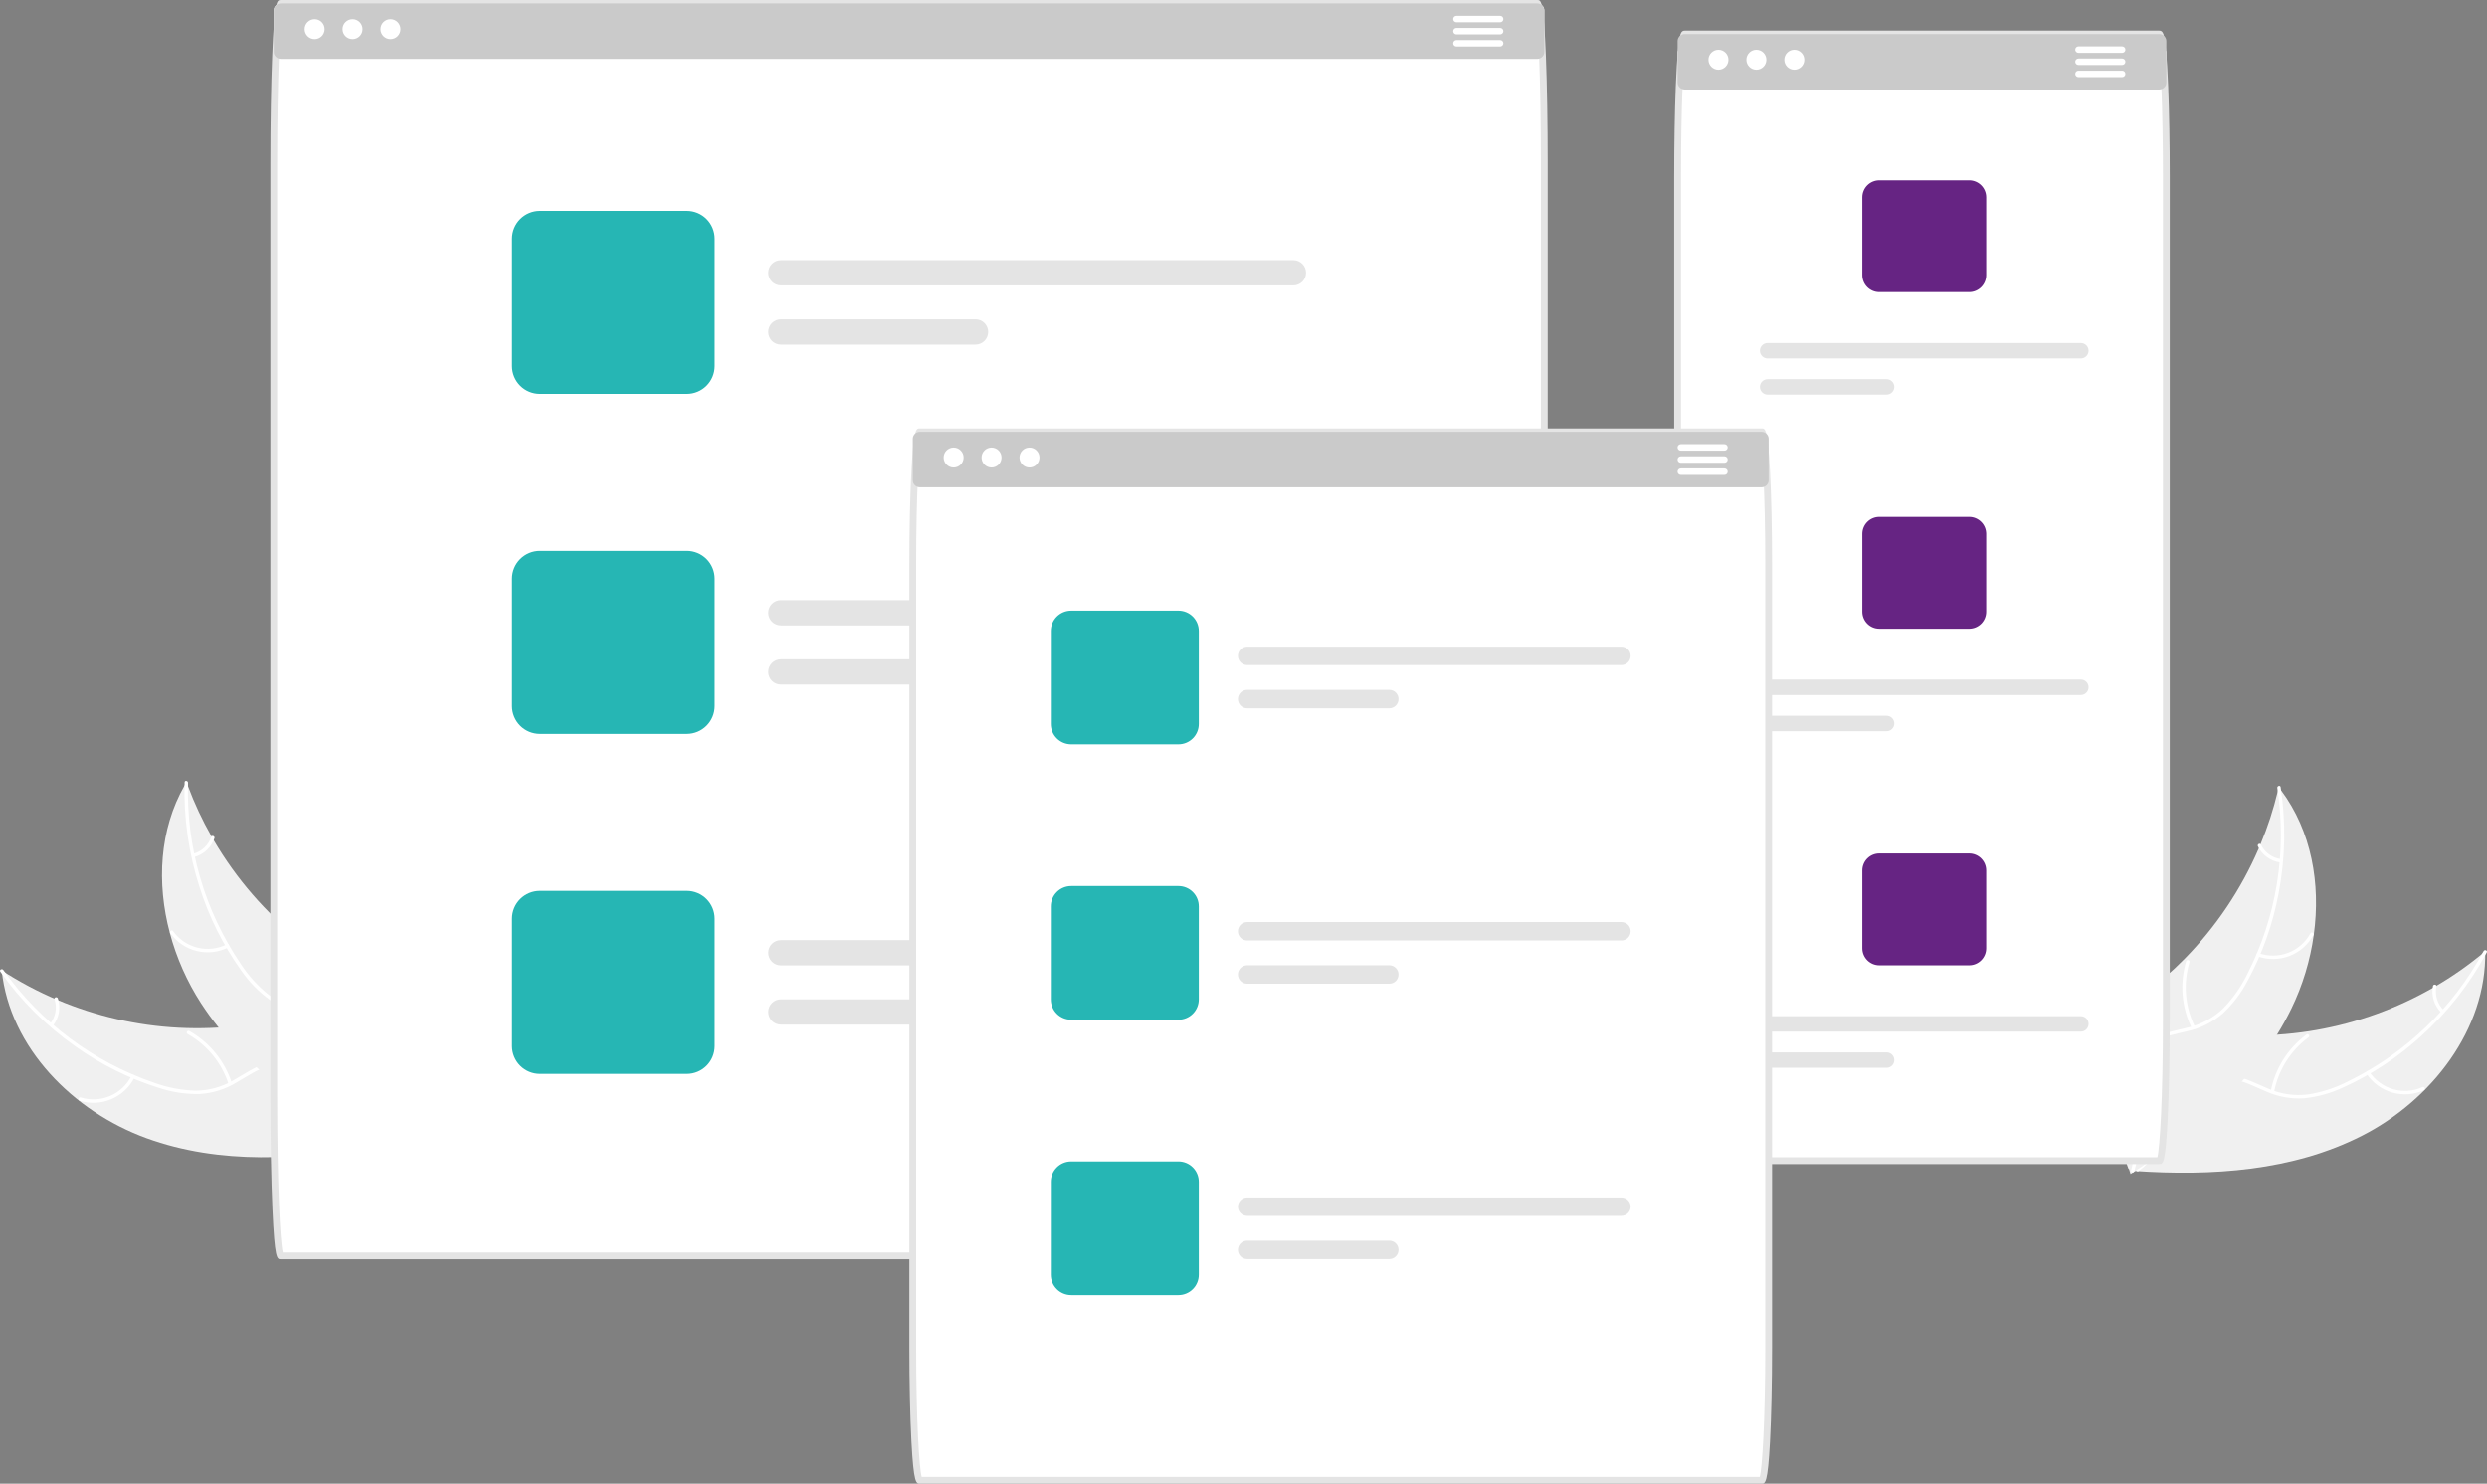
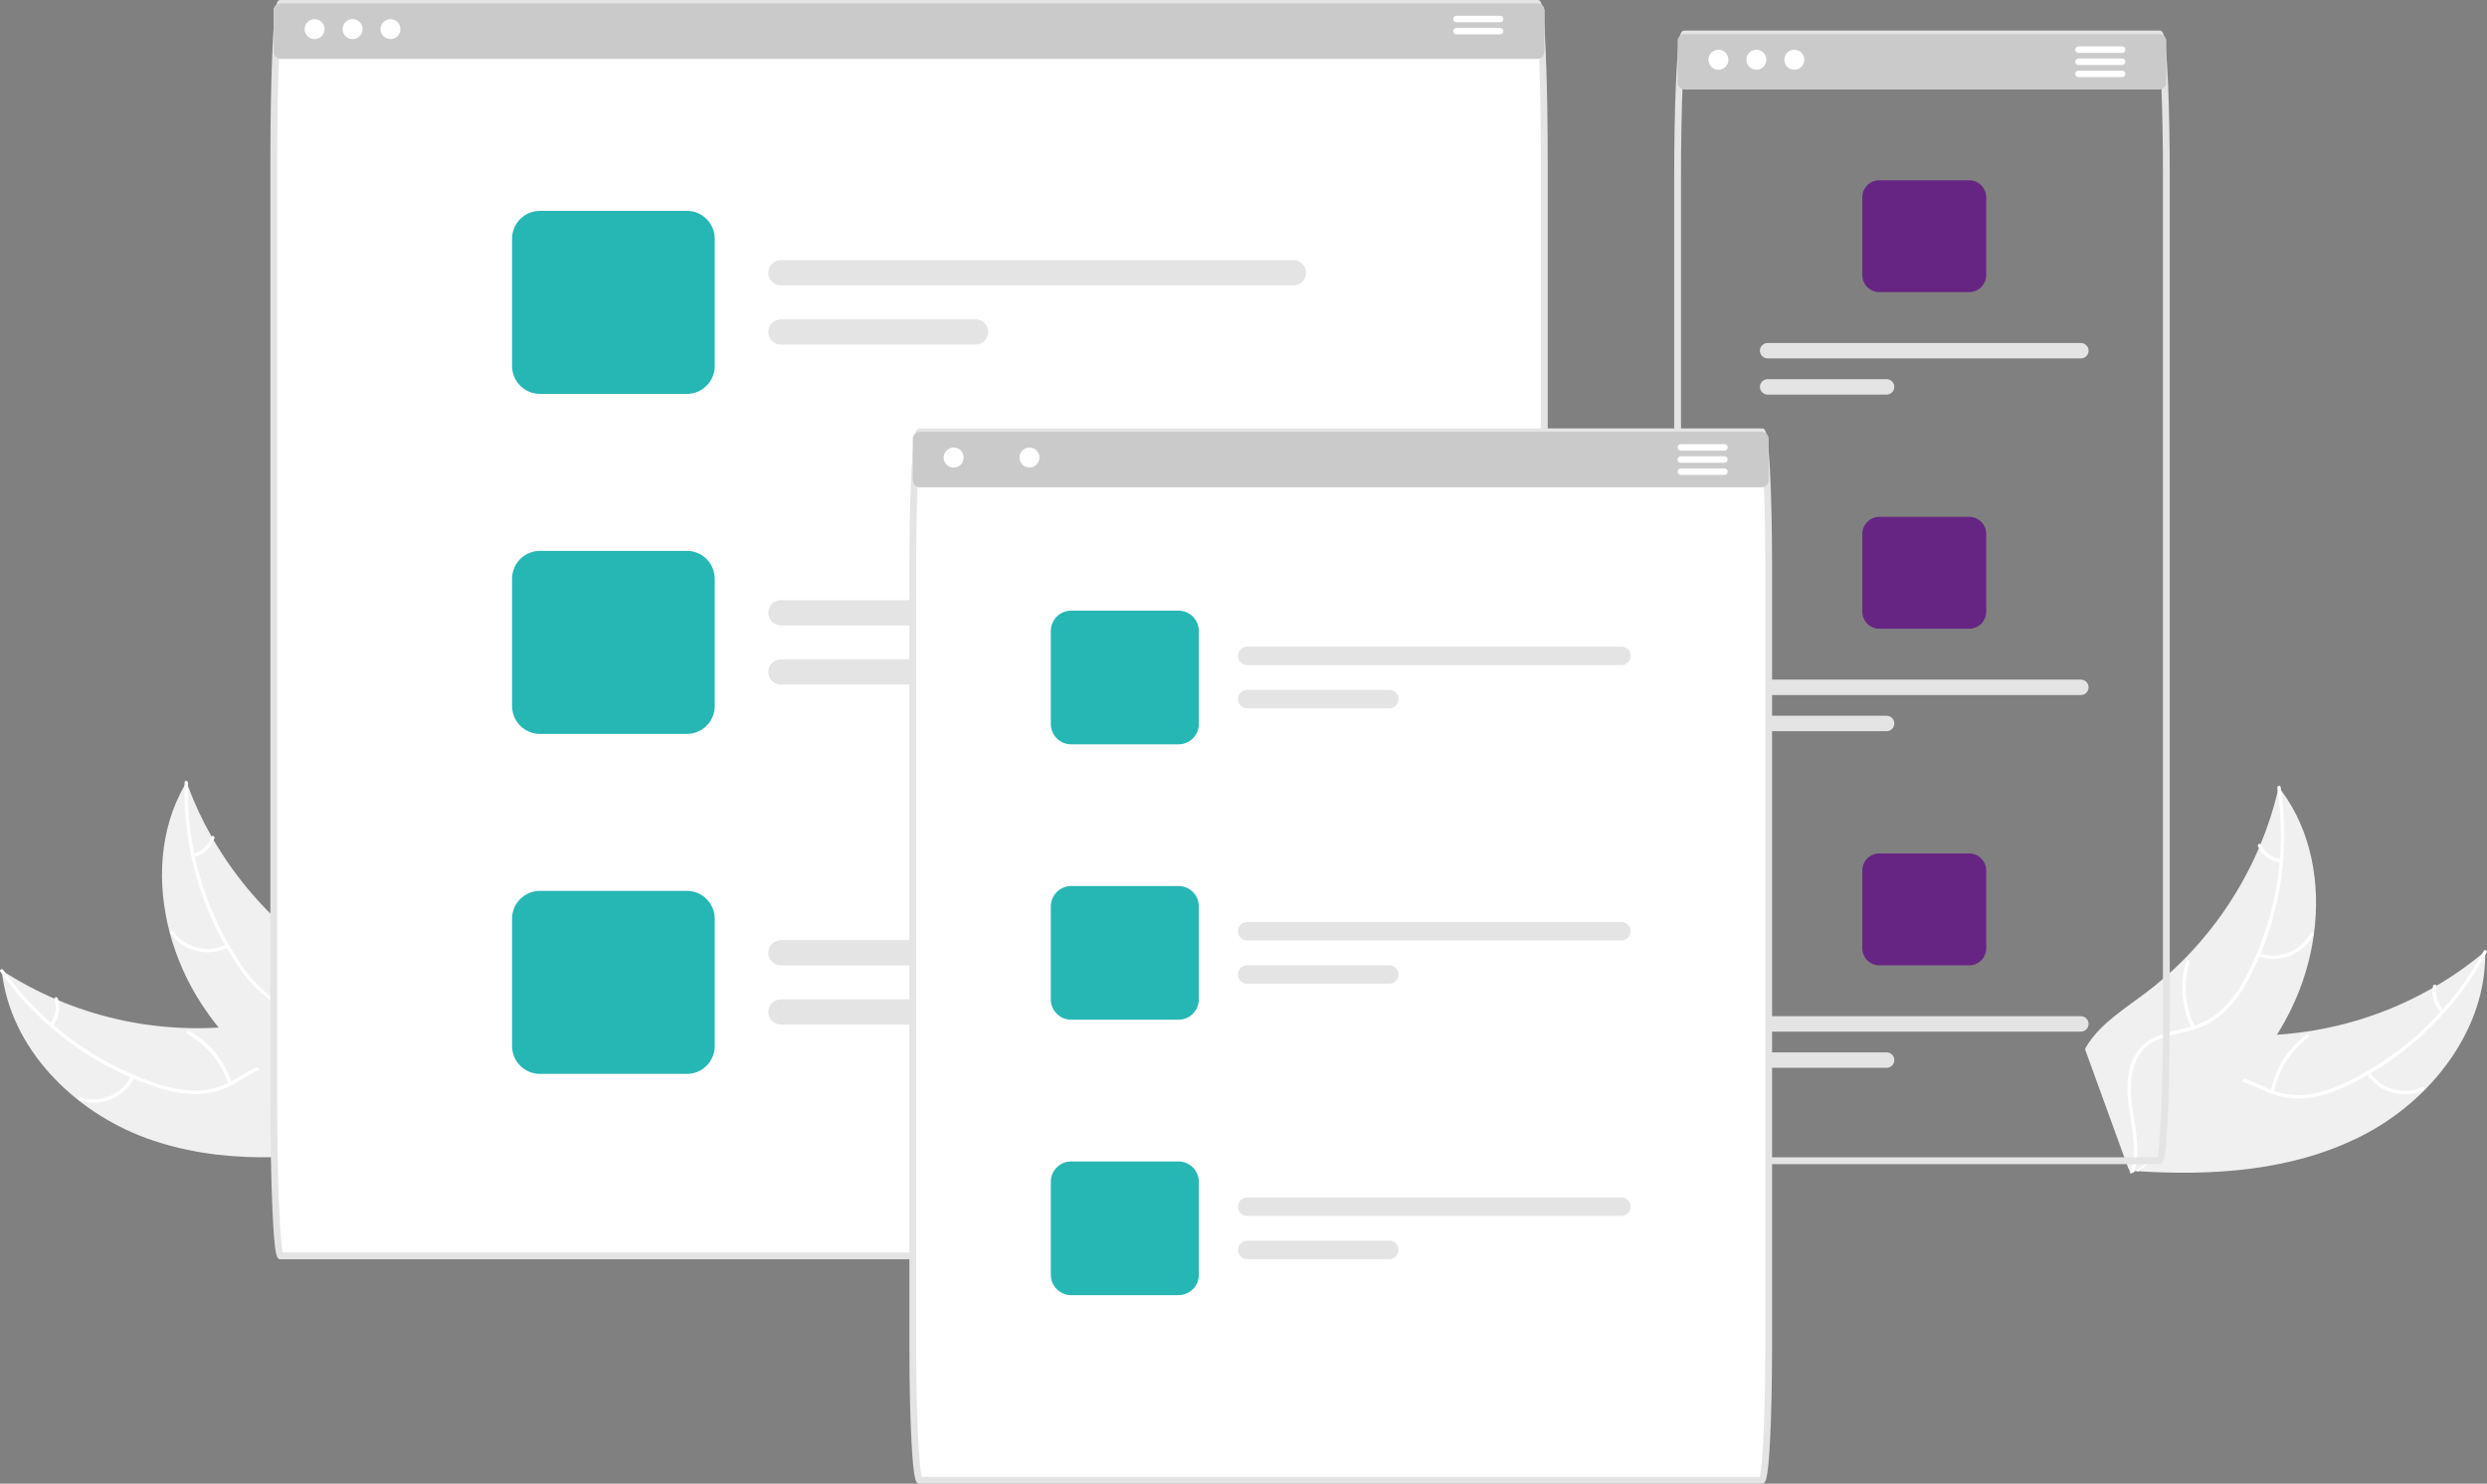
<svg xmlns="http://www.w3.org/2000/svg" width="662" height="395" viewBox="0 0 662 395" fill="none">
  <rect x="0" y="0" width="662" height="395" fill="#808080" stroke="none" />
  <g clip-path="url(#clip0_68_1535)">
    <path d="M39.007 303.027C19.522 295.936 2.608 278.973 0.462 258.342C19.378 270.619 42.025 275.806 64.396 272.987C73.019 271.868 82.494 269.726 89.874 274.328C94.466 277.191 97.316 282.275 98.624 287.528C99.932 292.78 99.873 298.264 99.806 303.676L100.413 304.884C80.058 308.837 58.492 310.119 39.007 303.027Z" fill="#F0F0F0" />
    <path d="M0.885 258.238C10.814 272.242 24.902 282.76 41.147 288.298C44.623 289.552 48.275 290.25 51.968 290.367C55.569 290.364 59.105 289.397 62.206 287.565C65.132 285.915 67.934 283.889 71.21 282.979C72.893 282.538 74.651 282.459 76.368 282.745C78.085 283.032 79.721 283.679 81.171 284.642C84.845 286.95 87.471 290.441 89.92 293.944C92.64 297.833 95.403 301.916 99.648 304.277C100.163 304.563 99.689 305.345 99.175 305.059C91.789 300.951 89.054 292.238 82.767 286.941C79.833 284.469 76.137 282.867 72.26 283.665C68.87 284.363 65.979 286.451 63.031 288.147C60.031 289.978 56.63 291.047 53.122 291.26C49.435 291.332 45.762 290.775 42.261 289.615C34.339 287.127 26.856 283.408 20.087 278.595C12.332 273.145 5.566 266.408 0.082 258.675C-0.258 258.196 0.548 257.763 0.885 258.238V258.238Z" fill="white" />
    <path d="M35.811 286.823C34.513 289.423 32.332 291.477 29.659 292.618C26.986 293.759 23.995 293.912 21.22 293.05C20.659 292.874 20.907 291.993 21.468 292.17C24.051 292.977 26.837 292.834 29.324 291.767C31.811 290.7 33.834 288.778 35.029 286.35C35.29 285.822 36.07 286.298 35.811 286.823V286.823Z" fill="white" />
    <path d="M60.832 288.597C59.003 282.943 55.11 278.187 49.931 275.277C49.418 274.989 49.891 274.208 50.404 274.495C55.788 277.533 59.829 282.491 61.72 288.379C61.9 288.94 61.011 289.155 60.832 288.597Z" fill="white" />
    <path d="M13.365 272.512C14.077 271.61 14.555 270.546 14.754 269.415C14.953 268.283 14.868 267.12 14.507 266.029C14.32 265.47 15.209 265.255 15.395 265.81C15.788 267.017 15.88 268.302 15.662 269.553C15.445 270.804 14.925 271.982 14.147 272.985C14.082 273.086 13.98 273.158 13.864 273.186C13.747 273.215 13.624 273.198 13.52 273.139C13.416 273.076 13.342 272.975 13.313 272.857C13.284 272.74 13.303 272.616 13.365 272.512V272.512Z" fill="white" />
    <path d="M49.64 208.222C49.766 208.567 49.893 208.913 50.027 209.26C51.753 213.897 53.853 218.387 56.306 222.683C56.49 223.019 56.682 223.356 56.876 223.685C62.896 233.974 70.773 243.055 80.106 250.467C83.823 253.413 87.759 256.072 91.879 258.421C97.569 261.664 103.996 264.728 108.161 269.521C108.601 270.017 109.01 270.539 109.385 271.085L101.838 304.049C101.783 304.116 101.736 304.184 101.681 304.251L101.44 305.581C101.219 305.475 100.992 305.36 100.771 305.253C100.643 305.192 100.516 305.124 100.387 305.063C100.302 305.019 100.217 304.976 100.138 304.942C100.11 304.928 100.081 304.913 100.06 304.901C99.981 304.867 99.911 304.827 99.84 304.794C98.57 304.155 97.302 303.506 96.037 302.847C96.029 302.845 96.029 302.845 96.023 302.836C86.333 297.904 77.263 291.84 69.001 284.77C68.757 284.556 68.506 284.34 68.266 284.111C64.631 280.881 61.267 277.359 58.206 273.581C56.537 271.507 54.974 269.35 53.523 267.117C49.784 261.342 46.977 255.015 45.204 248.367C41.671 235.114 42.414 220.878 49.119 209.115C49.29 208.815 49.46 208.521 49.64 208.222Z" fill="#F0F0F0" />
    <path d="M50.041 208.392C49.541 225.554 54.46 242.437 64.098 256.643C66.118 259.738 68.614 262.495 71.493 264.813C74.37 266.98 77.775 268.337 81.353 268.742C84.682 269.188 88.139 269.257 91.302 270.504C92.912 271.166 94.363 272.162 95.561 273.424C96.759 274.687 97.677 276.189 98.254 277.832C99.799 281.887 99.795 286.256 99.643 290.528C99.474 295.272 99.223 300.196 101.192 304.639C101.43 305.177 100.581 305.516 100.343 304.978C96.918 297.249 99.978 288.645 98.146 280.628C97.291 276.888 95.304 273.382 91.728 271.685C88.601 270.2 85.036 270.125 81.662 269.704C78.165 269.36 74.805 268.164 71.877 266.221C68.889 264.058 66.292 261.401 64.195 258.366C59.366 251.607 55.63 244.131 53.122 236.212C50.21 227.189 48.862 217.734 49.137 208.257C49.154 207.67 50.058 207.809 50.041 208.392L50.041 208.392Z" fill="white" />
    <path d="M60.725 252.251C58.123 253.546 55.146 253.872 52.326 253.173C49.505 252.474 47.025 250.795 45.328 248.435C44.986 247.956 45.713 247.403 46.056 247.882C47.632 250.082 49.943 251.646 52.57 252.292C55.198 252.938 57.97 252.622 60.386 251.403C60.911 251.138 61.248 251.989 60.725 252.251Z" fill="white" />
    <path d="M79.636 268.739C81.577 263.123 81.332 256.981 78.948 251.538C78.711 250.999 79.56 250.66 79.796 251.198C82.266 256.867 82.509 263.259 80.476 269.099C80.281 269.656 79.442 269.293 79.636 268.739Z" fill="white" />
    <path d="M51.416 227.305C52.527 227.015 53.548 226.452 54.389 225.669C55.229 224.885 55.861 223.905 56.229 222.817C56.416 222.258 57.255 222.622 57.069 223.177C56.657 224.378 55.957 225.459 55.031 226.327C54.105 227.194 52.98 227.822 51.755 228.154C51.643 228.195 51.518 228.192 51.408 228.144C51.298 228.097 51.21 228.01 51.161 227.9C51.117 227.787 51.119 227.661 51.167 227.55C51.214 227.439 51.304 227.351 51.416 227.305H51.416Z" fill="white" />
    <path d="M628.764 302.346C647.23 292.913 661.932 273.998 661.527 253.26C644.263 267.77 622.425 275.703 599.877 275.656C591.182 275.606 581.515 274.645 574.757 280.12C570.552 283.526 568.348 288.922 567.695 294.295C567.043 299.669 567.775 305.103 568.506 310.467L568.052 311.74C588.738 313.16 610.298 311.78 628.764 302.346Z" fill="#F0F0F0" />
    <path d="M661.094 253.209C652.961 268.328 640.272 280.498 624.831 287.992C621.535 289.664 617.997 290.806 614.346 291.376C610.772 291.816 607.144 291.291 603.842 289.854C600.735 288.577 597.705 286.91 594.343 286.41C592.618 286.18 590.863 286.317 589.195 286.813C587.526 287.308 585.982 288.151 584.662 289.286C581.299 292.028 579.122 295.815 577.121 299.593C574.9 303.787 572.659 308.179 568.736 311.044C568.261 311.391 568.827 312.109 569.302 311.762C576.127 306.777 577.771 297.793 583.36 291.763C585.967 288.949 589.439 286.905 593.384 287.22C596.835 287.497 599.96 289.212 603.095 290.533C606.296 291.982 609.803 292.624 613.31 292.404C616.978 292.022 620.555 291.018 623.887 289.436C631.444 285.993 638.413 281.382 644.539 275.773C651.565 269.411 657.452 261.892 661.945 253.544C662.223 253.027 661.37 252.696 661.094 253.209Z" fill="white" />
    <path d="M629.945 285.872C631.553 288.293 633.97 290.063 636.762 290.867C639.555 291.67 642.542 291.454 645.19 290.257C645.725 290.013 645.371 289.17 644.836 289.415C642.372 290.533 639.589 290.734 636.99 289.981C634.391 289.227 632.147 287.569 630.663 285.306C630.34 284.814 629.624 285.383 629.945 285.872Z" fill="white" />
    <path d="M605.331 290.709C606.453 284.873 609.731 279.675 614.513 276.15C614.988 275.801 614.421 275.083 613.948 275.432C608.978 279.109 605.577 284.526 604.424 290.602C604.314 291.181 605.222 291.285 605.331 290.709H605.331Z" fill="white" />
    <path d="M650.462 268.909C649.645 268.102 649.041 267.105 648.704 266.006C648.367 264.908 648.308 263.743 648.532 262.616C648.649 262.038 647.741 261.934 647.625 262.508C647.383 263.754 647.449 265.041 647.819 266.255C648.188 267.47 648.849 268.575 649.744 269.475C649.822 269.567 649.931 269.626 650.05 269.64C650.169 269.654 650.29 269.622 650.386 269.551C650.481 269.476 650.542 269.366 650.556 269.246C650.57 269.126 650.537 269.005 650.462 268.909H650.462Z" fill="white" />
    <path d="M606.564 209.567C606.481 209.926 606.398 210.284 606.307 210.646C605.164 215.46 603.631 220.173 601.725 224.739C601.583 225.094 601.434 225.452 601.282 225.803C596.572 236.754 589.871 246.735 581.519 255.239C578.192 258.62 574.613 261.742 570.813 264.58C565.564 268.498 559.562 272.329 556.018 277.598C555.642 278.144 555.301 278.712 554.995 279.3L566.535 311.087C566.598 311.146 566.653 311.208 566.716 311.268L567.119 312.558C567.325 312.425 567.536 312.283 567.742 312.151C567.862 312.074 567.979 311.991 568.099 311.914C568.178 311.861 568.258 311.807 568.332 311.764C568.358 311.746 568.385 311.728 568.404 311.713C568.478 311.67 568.543 311.622 568.61 311.581C569.792 310.79 570.97 309.99 572.145 309.18C572.152 309.177 572.152 309.177 572.157 309.168C581.167 303.082 589.424 295.948 596.755 287.916C596.97 287.673 597.193 287.428 597.403 287.171C600.613 283.519 603.519 279.61 606.092 275.485C607.494 273.221 608.78 270.888 609.946 268.494C612.947 262.303 614.956 255.678 615.899 248.862C617.776 235.275 615.29 221.239 607.191 210.39C606.983 210.113 606.779 209.842 606.564 209.567Z" fill="#F0F0F0" />
    <path d="M606.187 209.785C608.791 226.756 605.984 244.116 598.165 259.399C596.54 262.72 594.402 265.763 591.83 268.417C589.241 270.921 586.028 272.686 582.527 273.529C579.278 274.38 575.856 274.874 572.87 276.5C571.354 277.356 570.036 278.522 569.002 279.922C567.968 281.323 567.242 282.927 566.871 284.628C565.836 288.842 566.377 293.178 567.053 297.399C567.803 302.085 568.657 306.942 567.249 311.592C567.079 312.156 567.963 312.388 568.133 311.825C570.583 303.733 566.489 295.571 567.322 287.39C567.711 283.572 569.252 279.849 572.592 277.725C575.513 275.867 579.042 275.354 582.339 274.521C585.767 273.749 588.954 272.149 591.621 269.861C594.32 267.347 596.572 264.391 598.28 261.121C602.242 253.82 605.031 245.941 606.547 237.773C608.328 228.461 608.504 218.912 607.067 209.54C606.978 208.96 606.098 209.209 606.187 209.785Z" fill="white" />
    <path d="M600.972 254.626C603.713 255.591 606.708 255.549 609.421 254.508C612.135 253.468 614.39 251.496 615.784 248.946C616.064 248.428 615.274 247.968 614.994 248.486C613.7 250.863 611.599 252.7 609.07 253.664C606.542 254.628 603.752 254.656 601.205 253.742C600.651 253.545 600.421 254.43 600.972 254.626Z" fill="white" />
    <path d="M584.231 273.314C581.614 267.979 581.103 261.854 582.8 256.159C582.969 255.595 582.085 255.363 581.917 255.926C580.162 261.856 580.706 268.229 583.442 273.775C583.703 274.303 584.491 273.84 584.231 273.314Z" fill="white" />
    <path d="M607.146 228.725C606.007 228.573 604.925 228.14 603.995 227.466C603.065 226.792 602.316 225.897 601.817 224.862C601.563 224.331 600.776 224.795 601.028 225.323C601.585 226.464 602.412 227.451 603.438 228.198C604.464 228.945 605.657 229.429 606.913 229.609C607.03 229.636 607.153 229.617 607.257 229.556C607.36 229.496 607.437 229.398 607.471 229.283C607.502 229.166 607.484 229.041 607.423 228.937C607.362 228.832 607.263 228.756 607.146 228.725V228.725Z" fill="white" />
-     <path d="M576.649 13.577H446.549V21.95C446.547 22.379 446.695 22.795 446.966 23.127C446.704 29.672 446.549 38.026 446.549 47.105V270.955C446.549 291.937 447.391 309.008 448.423 309.008H574.776C575.808 309.008 576.649 291.937 576.649 270.955V47.105C576.649 38.026 576.495 29.672 576.233 23.127C576.504 22.795 576.651 22.379 576.649 21.95L576.649 13.577Z" fill="white" />
    <path d="M574.776 309.914H448.422C447.438 309.914 446.787 309.914 446.195 297.894C445.84 290.682 445.644 281.114 445.644 270.955V47.105C445.644 38.331 445.793 29.802 446.062 23.091C446.23 19.061 446.423 15.833 446.635 13.496C447.05 8.919 447.446 8.146 448.422 8.146H574.776C575.753 8.146 576.148 8.919 576.564 13.496C576.776 15.842 576.969 19.07 577.137 23.089L577.137 23.091C577.406 29.795 577.554 38.324 577.554 47.105V270.955C577.554 281.115 577.358 290.682 577.003 297.894C576.412 309.914 575.761 309.914 574.776 309.914ZM448.936 308.103H574.262C574.917 305.629 575.744 292.199 575.744 270.955V47.105C575.744 38.347 575.597 29.846 575.329 23.165H575.329C575.162 19.175 574.971 15.977 574.762 13.659C574.681 12.415 574.511 11.177 574.254 9.957H448.945C448.688 11.177 448.518 12.415 448.437 13.659C448.228 15.968 448.037 19.166 447.87 23.165C447.602 29.851 447.454 38.354 447.454 47.105V270.955C447.454 292.199 448.282 305.629 448.936 308.103Z" fill="#E4E4E4" />
    <path d="M574.776 9.052H448.422C447.926 9.052 447.45 9.25 447.099 9.601C446.748 9.953 446.55 10.429 446.549 10.925V21.95C446.547 22.379 446.695 22.795 446.966 23.127C447.142 23.344 447.364 23.519 447.616 23.64C447.868 23.76 448.143 23.823 448.422 23.824H574.776C575.056 23.823 575.331 23.76 575.583 23.64C575.835 23.519 576.057 23.344 576.233 23.127C576.504 22.795 576.651 22.379 576.649 21.95V10.925C576.648 10.429 576.451 9.953 576.099 9.601C575.748 9.25 575.273 9.052 574.776 9.052Z" fill="#CACACA" />
    <path d="M457.425 18.561C458.894 18.561 460.084 17.369 460.084 15.9C460.084 14.43 458.894 13.239 457.425 13.239C455.956 13.239 454.765 14.43 454.765 15.9C454.765 17.369 455.956 18.561 457.425 18.561Z" fill="white" />
    <path d="M467.52 18.561C468.989 18.561 470.18 17.369 470.18 15.9C470.18 14.43 468.989 13.239 467.52 13.239C466.051 13.239 464.86 14.43 464.86 15.9C464.86 17.369 466.051 18.561 467.52 18.561Z" fill="white" />
    <path d="M477.616 18.561C479.085 18.561 480.276 17.369 480.276 15.9C480.276 14.43 479.085 13.239 477.616 13.239C476.147 13.239 474.956 14.43 474.956 15.9C474.956 17.369 476.147 18.561 477.616 18.561Z" fill="white" />
    <path d="M564.887 12.346H553.26C553.033 12.348 552.815 12.439 552.654 12.6C552.493 12.761 552.402 12.979 552.401 13.206C552.397 13.336 552.429 13.464 552.491 13.578C552.56 13.723 552.669 13.847 552.805 13.933C552.941 14.02 553.099 14.066 553.26 14.066H564.887C565.049 14.067 565.209 14.021 565.347 13.935C565.485 13.848 565.595 13.724 565.665 13.578C565.721 13.462 565.748 13.335 565.746 13.206C565.746 13.093 565.724 12.982 565.681 12.877C565.638 12.773 565.575 12.678 565.495 12.598C565.415 12.518 565.32 12.455 565.216 12.412C565.111 12.369 565 12.346 564.887 12.346Z" fill="white" />
    <path d="M564.887 15.578H553.26C553.032 15.578 552.813 15.669 552.652 15.83C552.491 15.991 552.401 16.21 552.401 16.438C552.401 16.666 552.491 16.885 552.652 17.046C552.813 17.207 553.032 17.298 553.26 17.298H564.887C565.115 17.298 565.333 17.207 565.495 17.046C565.656 16.885 565.746 16.666 565.746 16.438C565.746 16.21 565.656 15.991 565.495 15.83C565.333 15.669 565.115 15.578 564.887 15.578Z" fill="white" />
    <path d="M564.887 18.81H553.26C553.032 18.81 552.813 18.9 552.652 19.061C552.491 19.223 552.401 19.441 552.401 19.669C552.401 19.898 552.491 20.116 552.652 20.277C552.813 20.439 553.032 20.529 553.26 20.529H564.887C565.115 20.529 565.333 20.439 565.495 20.277C565.656 20.116 565.746 19.898 565.746 19.669C565.746 19.441 565.656 19.223 565.495 19.061C565.333 18.9 565.115 18.81 564.887 18.81Z" fill="white" />
    <path d="M524.171 47.992H500.249C499.049 47.993 497.898 48.47 497.05 49.318C496.202 50.167 495.725 51.318 495.725 52.518V73.247C495.727 74.446 496.204 75.596 497.052 76.445C497.9 77.293 499.049 77.77 500.249 77.772H524.171C525.37 77.769 526.519 77.291 527.366 76.443C528.214 75.595 528.692 74.446 528.695 73.247V52.518C528.693 51.318 528.216 50.168 527.368 49.32C526.52 48.472 525.37 47.994 524.171 47.992Z" fill="#662483" />
    <path d="M553.894 91.314H470.517C469.973 91.314 469.45 91.53 469.065 91.916C468.68 92.301 468.463 92.824 468.463 93.369C468.463 93.914 468.68 94.436 469.065 94.822C469.45 95.207 469.973 95.424 470.517 95.424H553.894C554.438 95.424 554.961 95.207 555.346 94.822C555.731 94.436 555.948 93.914 555.948 93.369C555.948 92.824 555.731 92.301 555.346 91.916C554.961 91.53 554.438 91.314 553.894 91.314Z" fill="#E4E4E4" />
    <path d="M502.185 100.945H470.517C469.973 100.945 469.45 101.162 469.065 101.547C468.68 101.932 468.463 102.455 468.463 103C468.463 103.545 468.68 104.067 469.065 104.453C469.45 104.838 469.973 105.055 470.517 105.055H502.185C502.73 105.055 503.252 104.838 503.637 104.453C504.022 104.067 504.239 103.545 504.239 103C504.239 102.455 504.022 101.932 503.637 101.547C503.252 101.162 502.73 100.945 502.185 100.945Z" fill="#E4E4E4" />
    <path d="M524.171 137.604H500.249C499.049 137.605 497.898 138.082 497.05 138.931C496.202 139.779 495.725 140.93 495.725 142.13V162.859C495.727 164.059 496.204 165.209 497.052 166.057C497.9 166.905 499.049 167.383 500.249 167.385H524.171C525.37 167.381 526.519 166.903 527.366 166.055C528.214 165.207 528.692 164.058 528.695 162.859V142.13C528.693 140.931 528.216 139.781 527.368 138.932C526.52 138.084 525.37 137.606 524.171 137.604Z" fill="#662483" />
    <path d="M553.894 180.926H470.517C469.973 180.926 469.45 181.143 469.065 181.528C468.68 181.913 468.463 182.436 468.463 182.981C468.463 183.526 468.68 184.049 469.065 184.434C469.45 184.819 469.973 185.036 470.517 185.036H553.894C554.438 185.036 554.961 184.819 555.346 184.434C555.731 184.049 555.948 183.526 555.948 182.981C555.948 182.436 555.731 181.913 555.346 181.528C554.961 181.143 554.438 180.926 553.894 180.926Z" fill="#E4E4E4" />
    <path d="M502.185 190.557H470.517C469.973 190.557 469.45 190.774 469.065 191.159C468.68 191.545 468.463 192.067 468.463 192.612C468.463 193.157 468.68 193.68 469.065 194.065C469.45 194.45 469.973 194.667 470.517 194.667H502.185C502.73 194.667 503.252 194.45 503.637 194.065C504.022 193.68 504.239 193.157 504.239 192.612C504.239 192.067 504.022 191.545 503.637 191.159C503.252 190.774 502.73 190.557 502.185 190.557Z" fill="#E4E4E4" />
    <path d="M524.171 227.217H500.249C499.049 227.217 497.898 227.694 497.05 228.543C496.202 229.392 495.725 230.542 495.725 231.743V252.471C495.727 253.671 496.204 254.821 497.052 255.669C497.9 256.518 499.049 256.995 500.249 256.997H524.171C525.37 256.994 526.519 256.516 527.366 255.668C528.214 254.82 528.692 253.67 528.695 252.471V231.743C528.693 230.543 528.216 229.393 527.368 228.545C526.52 227.696 525.37 227.219 524.171 227.217Z" fill="#662483" />
    <path d="M553.894 270.539H470.517C469.973 270.539 469.45 270.755 469.065 271.14C468.68 271.526 468.463 272.048 468.463 272.593C468.463 273.138 468.68 273.661 469.065 274.046C469.45 274.432 469.973 274.648 470.517 274.648H553.894C554.438 274.648 554.961 274.432 555.346 274.046C555.731 273.661 555.948 273.138 555.948 272.593C555.948 272.048 555.731 271.526 555.346 271.14C554.961 270.755 554.438 270.539 553.894 270.539Z" fill="#E4E4E4" />
    <path d="M502.185 280.17H470.517C469.973 280.17 469.45 280.386 469.065 280.771C468.68 281.157 468.463 281.679 468.463 282.224C468.463 282.769 468.68 283.292 469.065 283.677C469.45 284.063 469.973 284.279 470.517 284.279H502.185C502.73 284.279 503.252 284.063 503.637 283.677C504.022 283.292 504.239 282.769 504.239 282.224C504.239 281.679 504.022 281.157 503.637 280.771C503.252 280.386 502.73 280.17 502.185 280.17Z" fill="#E4E4E4" />
    <path d="M411.072 2.779C411.072 2.282 410.874 1.806 410.523 1.455C410.172 1.104 409.696 0.906 409.2 0.905H74.744C74.248 0.906 73.772 1.104 73.421 1.455C73.07 1.806 72.872 2.282 72.871 2.779V13.804C72.87 14.263 73.041 14.706 73.351 15.044C73.052 22.53 72.871 32.396 72.871 43.204V292.045C72.871 315.381 73.713 334.353 74.744 334.353H409.2C410.231 334.353 411.072 315.381 411.072 292.045V43.204C411.072 32.396 410.892 22.53 410.593 15.044C410.903 14.706 411.074 14.263 411.072 13.804V2.779Z" fill="white" />
    <path d="M409.2 335.259H74.744C73.722 335.259 73.105 335.259 72.517 321.99C72.162 313.975 71.966 303.341 71.966 292.045V43.204C71.966 32.788 72.137 22.774 72.447 15.008C73.042 1.20854e-05 73.719 0 74.744 0H409.2C410.225 0 410.902 0.003 411.497 15.008C411.807 22.767 411.977 32.781 411.977 43.204V292.045C411.977 303.341 411.782 313.975 411.427 321.99C410.839 335.259 410.222 335.259 409.2 335.259ZM75.272 333.448H408.672C409.412 330.61 410.168 314.675 410.168 292.045V43.204C410.168 32.804 409.998 22.816 409.689 15.08V15.08C409.312 5.572 408.872 2.679 408.662 1.81H75.282C75.072 2.679 74.632 5.572 74.255 15.08C73.946 22.823 73.776 32.811 73.776 43.204V292.045C73.776 314.675 74.532 330.61 75.272 333.448Z" fill="#E4E4E4" />
    <path d="M409.2 0.905H74.744C74.248 0.906 73.772 1.104 73.421 1.455C73.07 1.806 72.872 2.282 72.871 2.779V13.804C72.87 14.263 73.041 14.706 73.351 15.044C73.525 15.242 73.739 15.402 73.979 15.511C74.219 15.62 74.48 15.677 74.744 15.678H409.2C409.464 15.677 409.724 15.62 409.965 15.511C410.205 15.402 410.419 15.242 410.593 15.044C410.903 14.706 411.074 14.263 411.072 13.804V2.779C411.071 2.282 410.874 1.806 410.523 1.455C410.172 1.104 409.696 0.906 409.2 0.905Z" fill="#CACACA" />
    <path d="M83.746 10.414C85.215 10.414 86.406 9.223 86.406 7.753C86.406 6.284 85.215 5.092 83.746 5.092C82.278 5.092 81.087 6.284 81.087 7.753C81.087 9.223 82.278 10.414 83.746 10.414Z" fill="white" />
    <path d="M93.842 10.414C95.311 10.414 96.502 9.223 96.502 7.753C96.502 6.284 95.311 5.092 93.842 5.092C92.373 5.092 91.182 6.284 91.182 7.753C91.182 9.223 92.373 10.414 93.842 10.414Z" fill="white" />
    <path d="M103.938 10.414C105.407 10.414 106.598 9.223 106.598 7.753C106.598 6.284 105.407 5.092 103.938 5.092C102.469 5.092 101.278 6.284 101.278 7.753C101.278 9.223 102.469 10.414 103.938 10.414Z" fill="white" />
    <path d="M399.31 4.2H387.684C387.456 4.2 387.237 4.291 387.076 4.452C386.915 4.613 386.824 4.832 386.824 5.06C386.824 5.288 386.915 5.507 387.076 5.668C387.237 5.829 387.456 5.92 387.684 5.92H399.31C399.538 5.92 399.757 5.829 399.918 5.668C400.079 5.507 400.17 5.288 400.17 5.06C400.17 4.832 400.079 4.613 399.918 4.452C399.757 4.291 399.538 4.2 399.31 4.2Z" fill="white" />
    <path d="M399.31 7.431H387.684C387.456 7.431 387.237 7.522 387.076 7.683C386.915 7.845 386.824 8.063 386.824 8.291C386.824 8.519 386.915 8.738 387.076 8.899C387.237 9.061 387.456 9.151 387.684 9.151H399.31C399.538 9.151 399.757 9.061 399.918 8.899C400.079 8.738 400.17 8.519 400.17 8.291C400.17 8.063 400.079 7.845 399.918 7.683C399.757 7.522 399.538 7.431 399.31 7.431Z" fill="white" />
-     <path d="M399.31 10.663H387.684C387.456 10.663 387.237 10.753 387.076 10.915C386.915 11.076 386.824 11.295 386.824 11.523C386.824 11.751 386.915 11.97 387.076 12.131C387.237 12.292 387.456 12.383 387.684 12.383H399.31C399.538 12.383 399.757 12.292 399.918 12.131C400.079 11.97 400.17 11.751 400.17 11.523C400.17 11.295 400.079 11.076 399.918 10.915C399.757 10.753 399.538 10.663 399.31 10.663Z" fill="white" />
    <path d="M182.848 56.139H143.707C141.745 56.141 139.864 56.922 138.476 58.31C137.089 59.698 136.308 61.58 136.306 63.543V97.46C136.308 99.423 137.089 101.305 138.476 102.693C139.864 104.081 141.745 104.862 143.707 104.864H182.848C184.811 104.862 186.692 104.081 188.079 102.693C189.467 101.305 190.247 99.423 190.249 97.46V63.543C190.247 61.58 189.467 59.698 188.079 58.31C186.692 56.922 184.811 56.141 182.848 56.139Z" fill="#26B6B4" />
    <path d="M344.29 69.255H207.866C206.974 69.255 206.119 69.609 205.489 70.24C204.859 70.87 204.505 71.726 204.505 72.618C204.505 73.509 204.859 74.365 205.489 74.995C206.119 75.626 206.974 75.98 207.866 75.98H344.29C345.181 75.98 346.036 75.626 346.667 74.995C347.297 74.365 347.651 73.509 347.651 72.618C347.651 71.726 347.297 70.87 346.667 70.24C346.036 69.609 345.181 69.255 344.29 69.255Z" fill="#E4E4E4" />
    <path d="M259.683 85.014H207.866C206.974 85.014 206.119 85.368 205.489 85.999C204.859 86.629 204.505 87.485 204.505 88.377C204.505 89.269 204.859 90.124 205.489 90.754C206.119 91.385 206.974 91.739 207.866 91.739H259.683C260.575 91.739 261.43 91.385 262.06 90.754C262.69 90.124 263.044 89.269 263.044 88.377C263.044 87.485 262.69 86.629 262.06 85.999C261.43 85.368 260.575 85.014 259.683 85.014Z" fill="#E4E4E4" />
    <path d="M182.848 146.656H143.707C141.745 146.659 139.864 147.44 138.476 148.828C137.089 150.216 136.308 152.098 136.306 154.061V187.977C136.308 189.94 137.089 191.822 138.476 193.21C139.864 194.599 141.745 195.379 143.707 195.382H182.848C184.811 195.379 186.692 194.599 188.079 193.21C189.467 191.822 190.247 189.94 190.249 187.977V154.061C190.247 152.098 189.467 150.216 188.079 148.828C186.692 147.44 184.811 146.659 182.848 146.656Z" fill="#26B6B4" />
    <path d="M344.29 159.772H207.866C206.974 159.772 206.119 160.127 205.489 160.757C204.859 161.388 204.505 162.243 204.505 163.135C204.505 164.027 204.859 164.882 205.489 165.513C206.119 166.143 206.974 166.498 207.866 166.498H344.29C345.181 166.498 346.036 166.143 346.667 165.513C347.297 164.882 347.651 164.027 347.651 163.135C347.651 162.243 347.297 161.388 346.667 160.757C346.036 160.127 345.181 159.772 344.29 159.772Z" fill="#E4E4E4" />
    <path d="M259.683 175.531H207.866C206.974 175.531 206.119 175.886 205.489 176.516C204.859 177.147 204.505 178.002 204.505 178.894C204.505 179.786 204.859 180.641 205.489 181.272C206.119 181.902 206.974 182.257 207.866 182.257H259.683C260.575 182.257 261.43 181.902 262.06 181.272C262.69 180.641 263.044 179.786 263.044 178.894C263.044 178.002 262.69 177.147 262.06 176.516C261.43 175.886 260.575 175.531 259.683 175.531Z" fill="#E4E4E4" />
    <path d="M182.848 237.174H143.707C141.745 237.176 139.864 237.957 138.476 239.345C137.089 240.733 136.308 242.615 136.306 244.578V278.495C136.308 280.458 137.089 282.34 138.476 283.728C139.864 285.116 141.745 285.897 143.707 285.899H182.848C184.811 285.897 186.692 285.116 188.079 283.728C189.467 282.34 190.247 280.458 190.249 278.495V244.578C190.247 242.615 189.467 240.733 188.079 239.345C186.692 237.957 184.811 237.176 182.848 237.174Z" fill="#26B6B4" />
    <path d="M344.29 250.29H207.866C206.974 250.29 206.119 250.644 205.489 251.275C204.859 251.905 204.505 252.761 204.505 253.652C204.505 254.544 204.859 255.4 205.489 256.03C206.119 256.661 206.974 257.015 207.866 257.015H344.29C345.181 257.015 346.036 256.661 346.667 256.03C347.297 255.4 347.651 254.544 347.651 253.652C347.651 252.761 347.297 251.905 346.667 251.275C346.036 250.644 345.181 250.29 344.29 250.29Z" fill="#E4E4E4" />
    <path d="M259.683 266.049H207.866C206.974 266.049 206.119 266.403 205.489 267.034C204.859 267.664 204.505 268.52 204.505 269.412C204.505 270.303 204.859 271.159 205.489 271.789C206.119 272.42 206.974 272.774 207.866 272.774H259.683C260.575 272.774 261.43 272.42 262.06 271.789C262.69 271.159 263.044 270.303 263.044 269.412C263.044 268.52 262.69 267.664 262.06 267.034C261.43 266.403 260.575 266.049 259.683 266.049Z" fill="#E4E4E4" />
    <path d="M468.918 394.095H244.848C243.815 394.095 242.975 378.21 242.975 358.681V150.37C242.975 130.842 243.815 114.957 244.848 114.957H468.918C469.951 114.957 470.792 130.842 470.792 150.37V358.681C470.792 378.21 469.951 394.095 468.918 394.095Z" fill="white" />
    <path d="M468.919 395H244.848C243.9 395 243.215 395 242.621 383.759C242.266 377.047 242.07 368.141 242.07 358.681V150.37C242.07 140.91 242.266 132.004 242.621 125.292C243.215 114.051 243.9 114.051 244.848 114.051H468.919C469.866 114.051 470.551 114.051 471.146 125.292C471.501 132.004 471.697 140.91 471.697 150.37V358.681C471.697 368.141 471.501 377.047 471.146 383.759C470.551 395 469.866 395 468.919 395ZM245.349 393.19H468.418C469.067 390.844 469.887 378.35 469.887 358.681V150.37C469.887 130.701 469.067 118.207 468.418 115.861H245.349C244.7 118.207 243.88 130.701 243.88 150.37V358.681C243.88 378.35 244.7 390.844 245.349 393.19Z" fill="#E4E4E4" />
    <path d="M468.918 129.729H244.848C244.352 129.729 243.875 129.531 243.524 129.18C243.173 128.828 242.975 128.352 242.975 127.855V116.831C242.975 116.334 243.173 115.857 243.524 115.506C243.875 115.155 244.352 114.957 244.848 114.957H468.918C469.415 114.957 469.891 115.155 470.242 115.506C470.594 115.857 470.791 116.334 470.792 116.831V127.855C470.791 128.352 470.594 128.828 470.242 129.18C469.891 129.531 469.415 129.729 468.918 129.729Z" fill="#CACACA" />
    <path d="M253.847 124.466C255.316 124.466 256.507 123.275 256.507 121.805C256.507 120.336 255.316 119.144 253.847 119.144C252.378 119.144 251.187 120.336 251.187 121.805C251.187 123.275 252.378 124.466 253.847 124.466Z" fill="white" />
-     <path d="M263.942 124.466C265.411 124.466 266.602 123.275 266.602 121.805C266.602 120.336 265.411 119.144 263.942 119.144C262.474 119.144 261.283 120.336 261.283 121.805C261.283 123.275 262.474 124.466 263.942 124.466Z" fill="white" />
    <path d="M274.038 124.466C275.507 124.466 276.698 123.275 276.698 121.805C276.698 120.336 275.507 119.144 274.038 119.144C272.569 119.144 271.379 120.336 271.379 121.805C271.379 123.275 272.569 124.466 274.038 124.466Z" fill="white" />
    <path d="M459.027 119.974H447.402C447.173 119.974 446.954 119.883 446.793 119.721C446.631 119.56 446.541 119.341 446.541 119.112C446.541 118.884 446.631 118.665 446.793 118.503C446.954 118.341 447.173 118.251 447.402 118.251H459.027C459.255 118.251 459.473 118.343 459.634 118.504C459.795 118.666 459.885 118.884 459.885 119.112C459.885 119.34 459.795 119.559 459.634 119.72C459.473 119.882 459.255 119.973 459.027 119.974Z" fill="white" />
    <path d="M459.027 123.204H447.402C447.173 123.204 446.954 123.114 446.793 122.952C446.631 122.791 446.541 122.571 446.541 122.343C446.541 122.114 446.631 121.895 446.793 121.734C446.954 121.572 447.173 121.481 447.402 121.481H459.027C459.255 121.481 459.474 121.572 459.636 121.734C459.797 121.895 459.888 122.114 459.888 122.343C459.888 122.571 459.797 122.791 459.636 122.952C459.474 123.114 459.255 123.204 459.027 123.204Z" fill="white" />
    <path d="M459.027 126.435H447.402C447.173 126.435 446.954 126.344 446.793 126.183C446.631 126.021 446.541 125.802 446.541 125.573C446.541 125.345 446.631 125.126 446.793 124.964C446.954 124.803 447.173 124.712 447.402 124.712H459.027C459.255 124.713 459.473 124.804 459.634 124.965C459.795 125.127 459.885 125.345 459.885 125.573C459.885 125.801 459.795 126.02 459.634 126.182C459.473 126.343 459.255 126.434 459.027 126.435Z" fill="white" />
    <path d="M313.703 198.158H285.117C283.684 198.156 282.31 197.586 281.297 196.572C280.283 195.558 279.713 194.184 279.712 192.75V167.981C279.713 166.547 280.283 165.173 281.297 164.159C282.31 163.145 283.684 162.575 285.117 162.573H313.703C315.136 162.575 316.51 163.145 317.523 164.159C318.537 165.173 319.107 166.547 319.108 167.981V192.75C319.107 194.183 318.537 195.558 317.523 196.572C316.51 197.586 315.136 198.156 313.703 198.158Z" fill="#26B6B4" />
    <path d="M431.601 177.067H331.974C331.323 177.067 330.699 176.808 330.239 176.347C329.778 175.887 329.52 175.262 329.52 174.611C329.52 173.96 329.778 173.336 330.239 172.875C330.699 172.415 331.323 172.156 331.974 172.156H431.601C432.252 172.156 432.876 172.415 433.336 172.875C433.797 173.336 434.055 173.96 434.055 174.611C434.055 175.262 433.797 175.887 433.336 176.347C432.876 176.808 432.252 177.067 431.601 177.067Z" fill="#E4E4E4" />
    <path d="M369.814 188.575H331.974C331.323 188.575 330.699 188.316 330.239 187.856C329.778 187.395 329.52 186.771 329.52 186.12C329.52 185.468 329.778 184.844 330.239 184.383C330.699 183.923 331.323 183.664 331.974 183.664H369.814C370.137 183.664 370.456 183.727 370.754 183.85C371.053 183.973 371.324 184.154 371.552 184.382C371.781 184.61 371.962 184.881 372.086 185.179C372.209 185.477 372.273 185.797 372.273 186.12C372.273 186.442 372.209 186.762 372.086 187.06C371.962 187.358 371.781 187.629 371.552 187.857C371.324 188.085 371.053 188.266 370.754 188.389C370.456 188.512 370.137 188.575 369.814 188.575Z" fill="#E4E4E4" />
    <path d="M313.703 271.477H285.117C283.684 271.475 282.31 270.905 281.297 269.891C280.283 268.877 279.713 267.503 279.712 266.069V241.3C279.713 239.867 280.283 238.492 281.297 237.478C282.31 236.464 283.684 235.894 285.117 235.892H313.703C315.136 235.894 316.51 236.464 317.523 237.478C318.537 238.492 319.107 239.867 319.108 241.3V266.069C319.107 267.503 318.537 268.877 317.523 269.891C316.51 270.905 315.136 271.475 313.703 271.477Z" fill="#26B6B4" />
    <path d="M431.601 250.386H331.974C331.323 250.386 330.699 250.127 330.239 249.666C329.778 249.206 329.52 248.582 329.52 247.93C329.52 247.279 329.778 246.655 330.239 246.194C330.699 245.734 331.323 245.475 331.974 245.475H431.601C432.252 245.475 432.876 245.734 433.336 246.194C433.797 246.655 434.055 247.279 434.055 247.93C434.055 248.582 433.797 249.206 433.336 249.666C432.876 250.127 432.252 250.386 431.601 250.386Z" fill="#E4E4E4" />
    <path d="M369.814 261.894H331.974C331.323 261.894 330.699 261.635 330.239 261.175C329.778 260.714 329.52 260.09 329.52 259.439C329.52 258.787 329.778 258.163 330.239 257.702C330.699 257.242 331.323 256.983 331.974 256.983H369.814C370.137 256.983 370.456 257.046 370.754 257.169C371.053 257.292 371.324 257.473 371.552 257.701C371.781 257.929 371.962 258.2 372.086 258.498C372.209 258.796 372.273 259.116 372.273 259.439C372.273 259.761 372.209 260.081 372.086 260.379C371.962 260.677 371.781 260.948 371.552 261.176C371.324 261.404 371.053 261.585 370.754 261.708C370.456 261.831 370.137 261.894 369.814 261.894Z" fill="#E4E4E4" />
    <path d="M313.703 344.796H285.117C283.684 344.794 282.31 344.224 281.297 343.21C280.283 342.196 279.713 340.822 279.712 339.388V314.619C279.713 313.186 280.283 311.811 281.297 310.797C282.31 309.783 283.684 309.213 285.117 309.211H313.703C315.136 309.213 316.51 309.783 317.523 310.797C318.537 311.811 319.107 313.186 319.108 314.619V339.388C319.107 340.822 318.537 342.196 317.523 343.21C316.51 344.224 315.136 344.794 313.703 344.796Z" fill="#26B6B4" />
    <path d="M431.601 323.705H331.974C331.323 323.705 330.699 323.446 330.239 322.986C329.778 322.525 329.52 321.901 329.52 321.249C329.52 320.598 329.778 319.974 330.239 319.513C330.699 319.053 331.323 318.794 331.974 318.794H431.601C432.252 318.794 432.876 319.053 433.336 319.513C433.797 319.974 434.055 320.598 434.055 321.249C434.055 321.901 433.797 322.525 433.336 322.986C432.876 323.446 432.252 323.705 431.601 323.705Z" fill="#E4E4E4" />
    <path d="M369.814 335.213H331.974C331.323 335.213 330.699 334.955 330.239 334.494C329.778 334.034 329.52 333.409 329.52 332.758C329.52 332.107 329.778 331.482 330.239 331.022C330.699 330.561 331.323 330.303 331.974 330.303H369.814C370.137 330.302 370.456 330.365 370.754 330.488C371.053 330.611 371.324 330.792 371.552 331.02C371.781 331.248 371.962 331.519 372.086 331.817C372.209 332.115 372.273 332.435 372.273 332.758C372.273 333.081 372.209 333.4 372.086 333.699C371.962 333.997 371.781 334.268 371.552 334.496C371.324 334.724 371.053 334.905 370.754 335.028C370.456 335.151 370.137 335.214 369.814 335.213Z" fill="#E4E4E4" />
  </g>
  <defs>
    <clipPath id="clip0_68_1535">
      <rect width="662" height="395" fill="white" />
    </clipPath>
  </defs>
</svg>